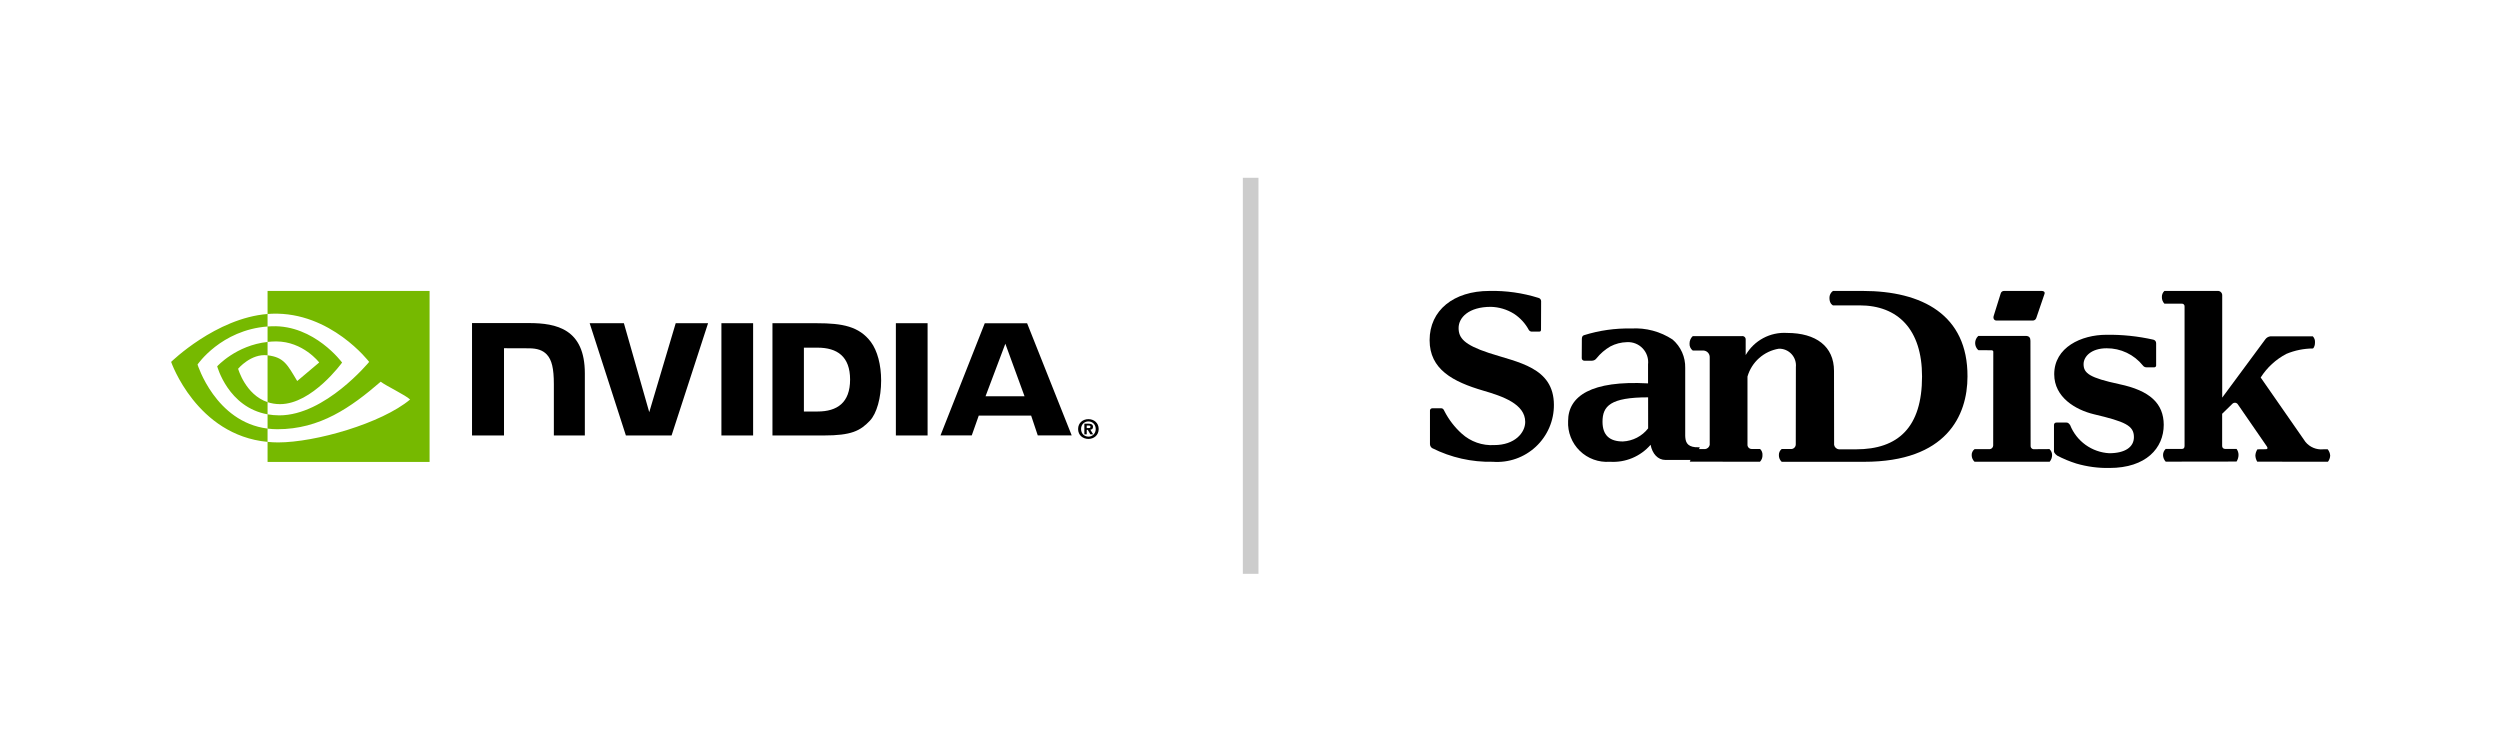
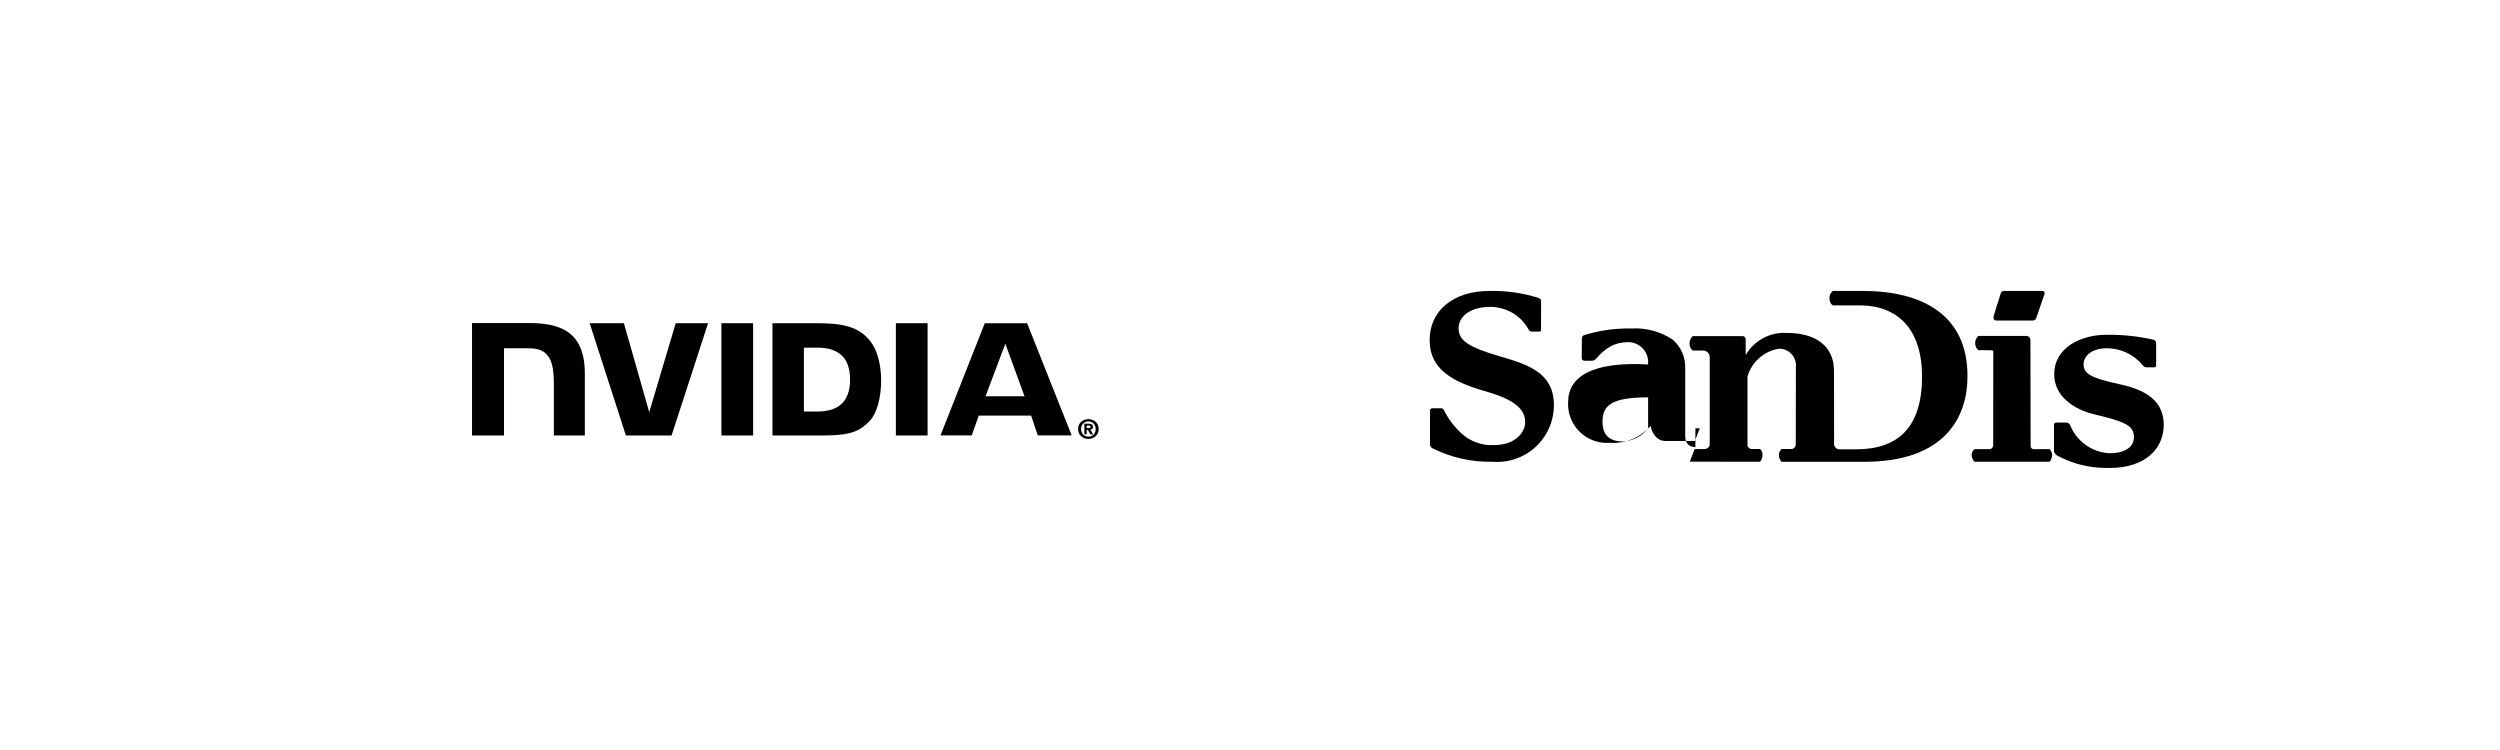
<svg xmlns="http://www.w3.org/2000/svg" id="Layer_1" viewBox="0 0 1919 576">
  <defs>
    <style>.cls-1{fill:none;}.cls-1,.cls-2,.cls-3,.cls-4{stroke-width:0px;}.cls-2{fill:#000;}.cls-3{fill:#76b900;}.cls-4{fill:#ccc;}</style>
  </defs>
  <path class="cls-2" d="M1429.85,223.317h-22.87c-.86.61-1.56,1.423-2.03,2.369-.47.945-.7,1.992-.67,3.049,0,4.601,2.7,5.666,2.7,5.666h20.4c29.47,0,47.98,18.451,47.98,54.58,0,38.986-18.27,55.918-50.67,55.918h-13.18c-.89-.105-1.73-.491-2.39-1.103-.65-.611-1.1-1.416-1.26-2.297,0-7.276-.08-52.948-.08-56.802,0-18.778-13.75-29.137-36.06-29.137-6.35-.403-12.68.975-18.29,3.979-5.61,3.003-10.26,7.513-13.45,13.021v-11.843c.03-.379-.02-.759-.16-1.114-.13-.354-.34-.675-.62-.938-.28-.263-.61-.46-.98-.576s-.76-.147-1.14-.092h-37.72c-.79.721-1.41,1.597-1.83,2.573-.43.976-.64,2.029-.63,3.093-.08,1.037.11,2.076.54,3.022.43.946,1.09,1.77,1.92,2.395h8.42c1.22.11,2.37.665,3.22,1.561.84.895,1.34,2.069,1.38,3.301v67.568c-.18.83-.62,1.583-1.24,2.155-.63.573-1.42.936-2.26,1.041h-8.06l-3.73,9.656c24.55,0,53.85.079,53.85.079.66-.675,1.17-1.479,1.5-2.36.34-.881.49-1.821.44-2.762.06-.866-.08-1.734-.39-2.543-.32-.808-.81-1.538-1.43-2.138h-6.36c-.83.029-1.64-.263-2.26-.816-.62-.553-1.01-1.325-1.07-2.153v-52.62c1.57-5.473,4.67-10.386,8.93-14.171,4.25-3.785,9.5-6.287,15.12-7.214,1.82-.052,3.63.286,5.31.991,1.68.705,3.19,1.761,4.43,3.096,1.24,1.336,2.18,2.921,2.76,4.649.58,1.729.78,3.56.6,5.374,0,4.385-.08,51.474-.08,59.181.03.906-.27,1.793-.87,2.48-.59.688-1.42,1.126-2.32,1.226h-7.62c-.71.556-1.27,1.269-1.64,2.083-.37.813-.54,1.704-.51,2.597-.03.959.15,1.914.52,2.799s.92,1.682,1.63,2.335h63.29c63.06,0,79.33-35.348,79.33-65.494.23-47.395-34.91-65.664-80.4-65.664Z" />
-   <path class="cls-2" d="M1301.38,343.289c-6.8-.68-7.65-4.533-7.81-8.726v-52.132c.1-4.126-.71-8.223-2.39-11.995-1.67-3.771-4.17-7.122-7.3-9.81-9.38-6.181-20.52-9.155-31.73-8.477-12.31-.269-24.59,1.476-36.34,5.168-1.28.442-1.58,1.575-1.58,3.15,0,5.327-.08,8.239-.08,14.382-.01.262.03.524.12.769.09.246.23.471.41.66.18.19.4.341.64.444.24.103.5.156.77.156h5.98c.67-.027,1.32-.202,1.91-.514.58-.312,1.09-.752,1.49-1.288,2.94-3.677,6.54-6.778,10.61-9.146,3.94-2.073,8.31-3.202,12.76-3.298,2.24-.132,4.48.228,6.57,1.055,2.09.826,3.97,2.099,5.51,3.73,1.55,1.63,2.72,3.578,3.43,5.708.71,2.129.95,4.389.69,6.62v14.54c-43.5-2.391-61.36,9.69-61.36,28.922-.22,4.228.47,8.453,2.02,12.393,1.54,3.941,3.91,7.508,6.94,10.463,3.03,2.956,6.66,5.233,10.64,6.679,3.97,1.446,8.21,2.029,12.43,1.711,5.87.394,11.75-.578,17.18-2.84,5.43-2.261,10.26-5.75,14.11-10.194,1.29,6.891,5.59,11.628,11.34,11.628h22.66l3.74-9.746-3.36-.012ZM1265.11,328.828c-2.32,2.968-5.25,5.402-8.6,7.134-3.34,1.733-7.02,2.724-10.79,2.908-10.04,0-15.63-4.647-15.63-15.141,0-12.07,6.07-18.734,35-18.734l.02,23.833Z" />
+   <path class="cls-2" d="M1301.38,343.289c-6.8-.68-7.65-4.533-7.81-8.726v-52.132c.1-4.126-.71-8.223-2.39-11.995-1.67-3.771-4.17-7.122-7.3-9.81-9.38-6.181-20.52-9.155-31.73-8.477-12.31-.269-24.59,1.476-36.34,5.168-1.28.442-1.58,1.575-1.58,3.15,0,5.327-.08,8.239-.08,14.382-.01.262.03.524.12.769.09.246.23.471.41.66.18.19.4.341.64.444.24.103.5.156.77.156h5.98c.67-.027,1.32-.202,1.91-.514.58-.312,1.09-.752,1.49-1.288,2.94-3.677,6.54-6.778,10.61-9.146,3.94-2.073,8.31-3.202,12.76-3.298,2.24-.132,4.48.228,6.57,1.055,2.09.826,3.97,2.099,5.51,3.73,1.55,1.63,2.72,3.578,3.43,5.708.71,2.129.95,4.389.69,6.62c-43.5-2.391-61.36,9.69-61.36,28.922-.22,4.228.47,8.453,2.02,12.393,1.54,3.941,3.91,7.508,6.94,10.463,3.03,2.956,6.66,5.233,10.64,6.679,3.97,1.446,8.21,2.029,12.43,1.711,5.87.394,11.75-.578,17.18-2.84,5.43-2.261,10.26-5.75,14.11-10.194,1.29,6.891,5.59,11.628,11.34,11.628h22.66l3.74-9.746-3.36-.012ZM1265.11,328.828c-2.32,2.968-5.25,5.402-8.6,7.134-3.34,1.733-7.02,2.724-10.79,2.908-10.04,0-15.63-4.647-15.63-15.141,0-12.07,6.07-18.734,35-18.734l.02,23.833Z" />
  <path class="cls-2" d="M1573.24,344.717l-11.8.08c-.36.044-.72.01-1.06-.102-.35-.117-.66-.306-.92-.556-.26-.249-.47-.553-.6-.89-.13-.337-.18-.698-.16-1.059,0,0-.14-78.244-.14-80.555,0-2.312-.86-3.797-3.7-3.797h-36.3c-.77.691-1.38,1.535-1.8,2.478-.42.943-.64,1.964-.64,2.996s.22,2.053.64,2.996c.42.943,1.03,1.787,1.8,2.478l10.2.079c.29-.01.57.076.8.245.24.168.41.409.49.684.04.187.04.38,0,.567,0,.975-.08,71.659-.08,71.659-.04.705-.33,1.373-.82,1.88-.49.507-1.15.817-1.85.874h-11.63c-.73.539-1.31,1.25-1.69,2.069-.39.819-.56,1.72-.51,2.623.01.936.21,1.861.59,2.717.38.857.92,1.629,1.61,2.27h57.63c1.21-1.438,1.88-3.255,1.89-5.134,0-.851-.17-1.694-.51-2.474-.34-.78-.84-1.482-1.46-2.06l.02-.068Z" />
  <path class="cls-2" d="M1142.88,270.928c-19.26-6.335-23.26-11.651-23.26-19.153,0-8.081,7.86-16.24,24.72-16.24,6.29.145,12.43,1.981,17.78,5.315,4.79,3.132,8.72,7.419,11.42,12.466.22.327.51.605.84.817.34.212.71.355,1.1.418h6.17c.91-.068,1.23-.578,1.23-1.598,0-4.147.08-15.288.08-21.838-.03-.586-.24-1.146-.62-1.594s-.89-.756-1.47-.877c-12.16-3.8-24.87-5.596-37.61-5.315-27.52,0-45.9,14.937-45.9,37.796,0,22.405,17.85,31.891,41.2,38.736,14.73,4.295,32.19,10.2,32.19,24.026,0,8.228-7.93,17.759-23.8,17.759-4.52.268-9.04-.366-13.31-1.866-4.27-1.501-8.2-3.836-11.56-6.872-5.5-4.93-10.03-10.832-13.39-17.407-.45-1.134-1.22-2.108-2.26-2.108h-7.03c-.25.003-.51.061-.74.17-.34.163-.63.432-.81.768-.19.336-.26.722-.21,1.102v25.488c.01.608.17,1.204.47,1.737.29.533.7.987,1.21,1.323,14.42,7.244,30.39,10.844,46.52,10.483,6.01.462,12.06-.327,17.75-2.319,5.69-1.991,10.9-5.142,15.31-9.252,4.41-4.111,7.92-9.091,10.31-14.627s3.6-11.508,3.56-17.536c-.08-28.854-27.76-32.504-49.89-39.802Z" />
  <path class="cls-2" d="M1626.69,294.852c-22.67-4.851-27.34-8.33-27.34-15.3,0-5.927,5.92-12.217,17.74-12.217,5.32-.028,10.58,1.144,15.38,3.427,4.81,2.284,9.04,5.622,12.38,9.765.35.487.81.876,1.35,1.126.54.251,1.14.355,1.73.302h5.58c.37.028.74-.089,1.03-.328.29-.239.47-.581.51-.953v-17.17c.03-.641-.17-1.273-.56-1.781-.39-.509-.95-.861-1.58-.995-11.83-2.673-23.94-3.932-36.07-3.751-19.19,0-40.02,9.599-40.02,30.304,0,17.703,16.37,27.29,30.42,30.679,23.9,5.667,30.76,8.624,30.76,17.555,0,7.752-6.94,12.376-18.93,12.376-6.55-.359-12.85-2.584-18.18-6.411-5.32-3.828-9.44-9.099-11.86-15.19-1.03-1.428-1.71-1.938-2.84-1.938-3.4-.079-6.67,0-7.62,0-.25-.026-.51.002-.74.081-.24.079-.46.209-.64.38-.19.17-.33.378-.43.61-.09.231-.14.48-.13.731v20.275c0,1.575,2.48,3.298,2.48,3.298,4.69,2.454,9.59,4.487,14.64,6.074,8.26,2.419,16.84,3.565,25.44,3.4,28.19,0,41.69-15.3,41.69-33.149-.09-16.32-10.55-26.248-34.19-31.2Z" />
  <path class="cls-2" d="M1532.47,246.052h27.54c.64.076,1.29-.069,1.84-.411.54-.342.96-.861,1.17-1.471l6.32-18.495c.54-1.576-.57-2.358-2.15-2.358h-28.87c-.58-.018-1.16.164-1.63.516-.47.352-.81.854-.95,1.422l-5.34,17.091c-.73,2.051.32,3.706,2.07,3.706Z" />
-   <path class="cls-2" d="M1783.27,344.887c-2.55.243-5.13-.147-7.5-1.135s-4.47-2.544-6.1-4.531c-1.25-1.711-33.65-48.336-34.37-49.446,4.87-7.668,11.66-13.921,19.71-18.133,6.46-2.704,13.39-4.113,20.4-4.148.08,0,1.57-1.134,1.57-4.59.08-.862-.03-1.73-.31-2.547-.29-.817-.74-1.563-1.34-2.19h-32.58c-.79.09-1.55.349-2.23.757-.68.409-1.27.958-1.72,1.611-.7.975-26.24,35.427-33.03,44.675v-78.481c.02-.474-.07-.946-.25-1.384-.18-.438-.45-.832-.8-1.155-.34-.323-.75-.567-1.2-.716-.45-.148-.93-.198-1.4-.145h-40.72c-.65.599-1.16,1.334-1.5,2.152-.33.819-.48,1.701-.44,2.585-.04,1.871.65,3.684,1.94,5.043h13.2c.31-.046.63-.019.92.079.3.098.57.263.79.484.22.22.38.489.48.785.1.296.13.611.08.919v106.95c0,1.553-.78,2.267-1.94,2.267h-12.54c-.65.608-1.16,1.342-1.52,2.157-.35.815-.53,1.693-.52,2.58.03,1.875.76,3.671,2.04,5.043l54.39-.079c.96-1.509,1.49-3.255,1.51-5.043.02-1.68-.51-3.319-1.51-4.67h-8.93c-.29-.002-.57-.064-.84-.18-.27-.117-.51-.286-.71-.498-.19-.212-.35-.462-.45-.735-.1-.273-.14-.563-.13-.853v-24.695c2.52-2.516,7.18-6.959,7.75-7.559.28-.318.63-.566,1.03-.724.39-.157.81-.22,1.23-.184.43.036.83.171,1.19.394.36.223.66.527.88.888,1.14,1.632,21.76,31.426,22.24,32.242.97,1.485.38,2.142-.78,2.142l-6.46.08c-.95,1.407-1.49,3.044-1.58,4.737.07,1.673.56,3.302,1.42,4.737l54.27.079c1.06-1.358,1.67-3.015,1.74-4.737-.12-1.786-.79-3.489-1.94-4.862,0,0-1.59.034-3.44.034Z" />
  <path class="cls-2" d="M553.755,248.106v86.166h24.339v-86.166h-24.339ZM362.326,247.989v86.283h24.552v-66.977l19.153.066c6.296,0,10.657,1.512,13.689,4.748,3.849,4.105,5.42,10.716,5.42,22.813v39.35h23.784v-47.67c0-34.026-21.688-38.613-42.901-38.613h-43.697ZM592.937,248.106v86.159h39.468c21.03,0,27.889-3.499,35.318-11.337,5.245-5.508,8.635-17.59,8.635-30.797,0-12.111-2.871-22.915-7.875-29.642-9.014-12.031-22.002-14.383-41.396-14.383h-34.15ZM617.072,266.864h10.461c15.179,0,24.996,6.816,24.996,24.5,0,17.685-9.817,24.508-24.996,24.508h-10.461v-49.008ZM518.67,248.106l-20.307,68.284-19.46-68.284h-26.268l27.795,86.159h35.07l28.013-86.159h-24.843ZM687.68,334.265h24.339v-86.159h-24.346v86.159h.007ZM755.899,248.135l-33.982,86.101h23.996l5.377-15.216h40.212l5.092,15.216h26.048l-34.237-86.108h-32.506v.007ZM771.699,263.847l14.741,40.337h-29.949l15.208-40.337Z" />
-   <path class="cls-3" d="M205.384,262.467v-11.856c1.154-.08,2.316-.146,3.499-.182,32.433-1.023,53.712,27.867,53.712,27.867,0,0-22.981,31.922-47.62,31.922-3.55,0-6.728-.57-9.591-1.534v-35.961c12.63,1.526,15.165,7.1,22.754,19.752l16.882-14.237s-12.324-16.166-33.098-16.166c-2.257,0-4.42.161-6.545.388M205.384,223.299v17.714c1.161-.095,2.33-.168,3.499-.212,45.099-1.519,74.486,36.991,74.486,36.991,0,0-33.747,41.038-68.913,41.038-3.221,0-6.238-.299-9.072-.796v10.95c2.425.307,4.938.489,7.553.489,32.718,0,56.385-16.706,79.3-36.487,3.799,3.039,19.351,10.439,22.55,13.682-21.79,18.24-72.558,32.937-101.346,32.937-2.776,0-5.442-.168-8.057-.416v15.383h124.363v-131.273h-124.363ZM205.384,308.684v9.35c-30.264-5.398-38.664-36.852-38.664-36.852,0,0,14.529-16.1,38.664-18.708v10.256h-.044c-12.666-1.519-22.557,10.314-22.557,10.314,0,0,5.544,19.92,22.608,25.655M151.628,279.816s17.933-26.465,53.749-29.205v-9.598c-39.665,3.185-74.019,36.779-74.019,36.779,0,0,19.452,56.247,74.019,61.397v-10.205c-40.045-5.04-53.749-49.168-53.749-49.168Z" />
  <path class="cls-2" d="M834.162,328.582v-1.965h1.264c.686,0,1.629.051,1.629.891,0,.913-.482,1.074-1.301,1.074h-1.592ZM834.162,329.963h.847l1.958,3.44h2.148l-2.163-3.579c1.118-.08,2.039-.614,2.039-2.126,0-1.87-1.293-2.476-3.478-2.476h-3.163v8.174h1.819v-3.441M843.351,329.32c0-4.799-3.732-7.59-7.889-7.59-4.156,0-7.911,2.783-7.911,7.59s3.726,7.597,7.911,7.597c4.186,0,7.889-2.798,7.889-7.597ZM841.08,329.32c0,3.499-2.572,5.844-5.61,5.844v-.022c-3.127.022-5.647-2.323-5.647-5.822s2.527-5.837,5.647-5.837c3.119,0,5.61,2.338,5.61,5.837Z" />
-   <rect class="cls-4" x="954" y="136.471" width="12" height="304" />
  <rect class="cls-1" width="1919" height="576" />
</svg>